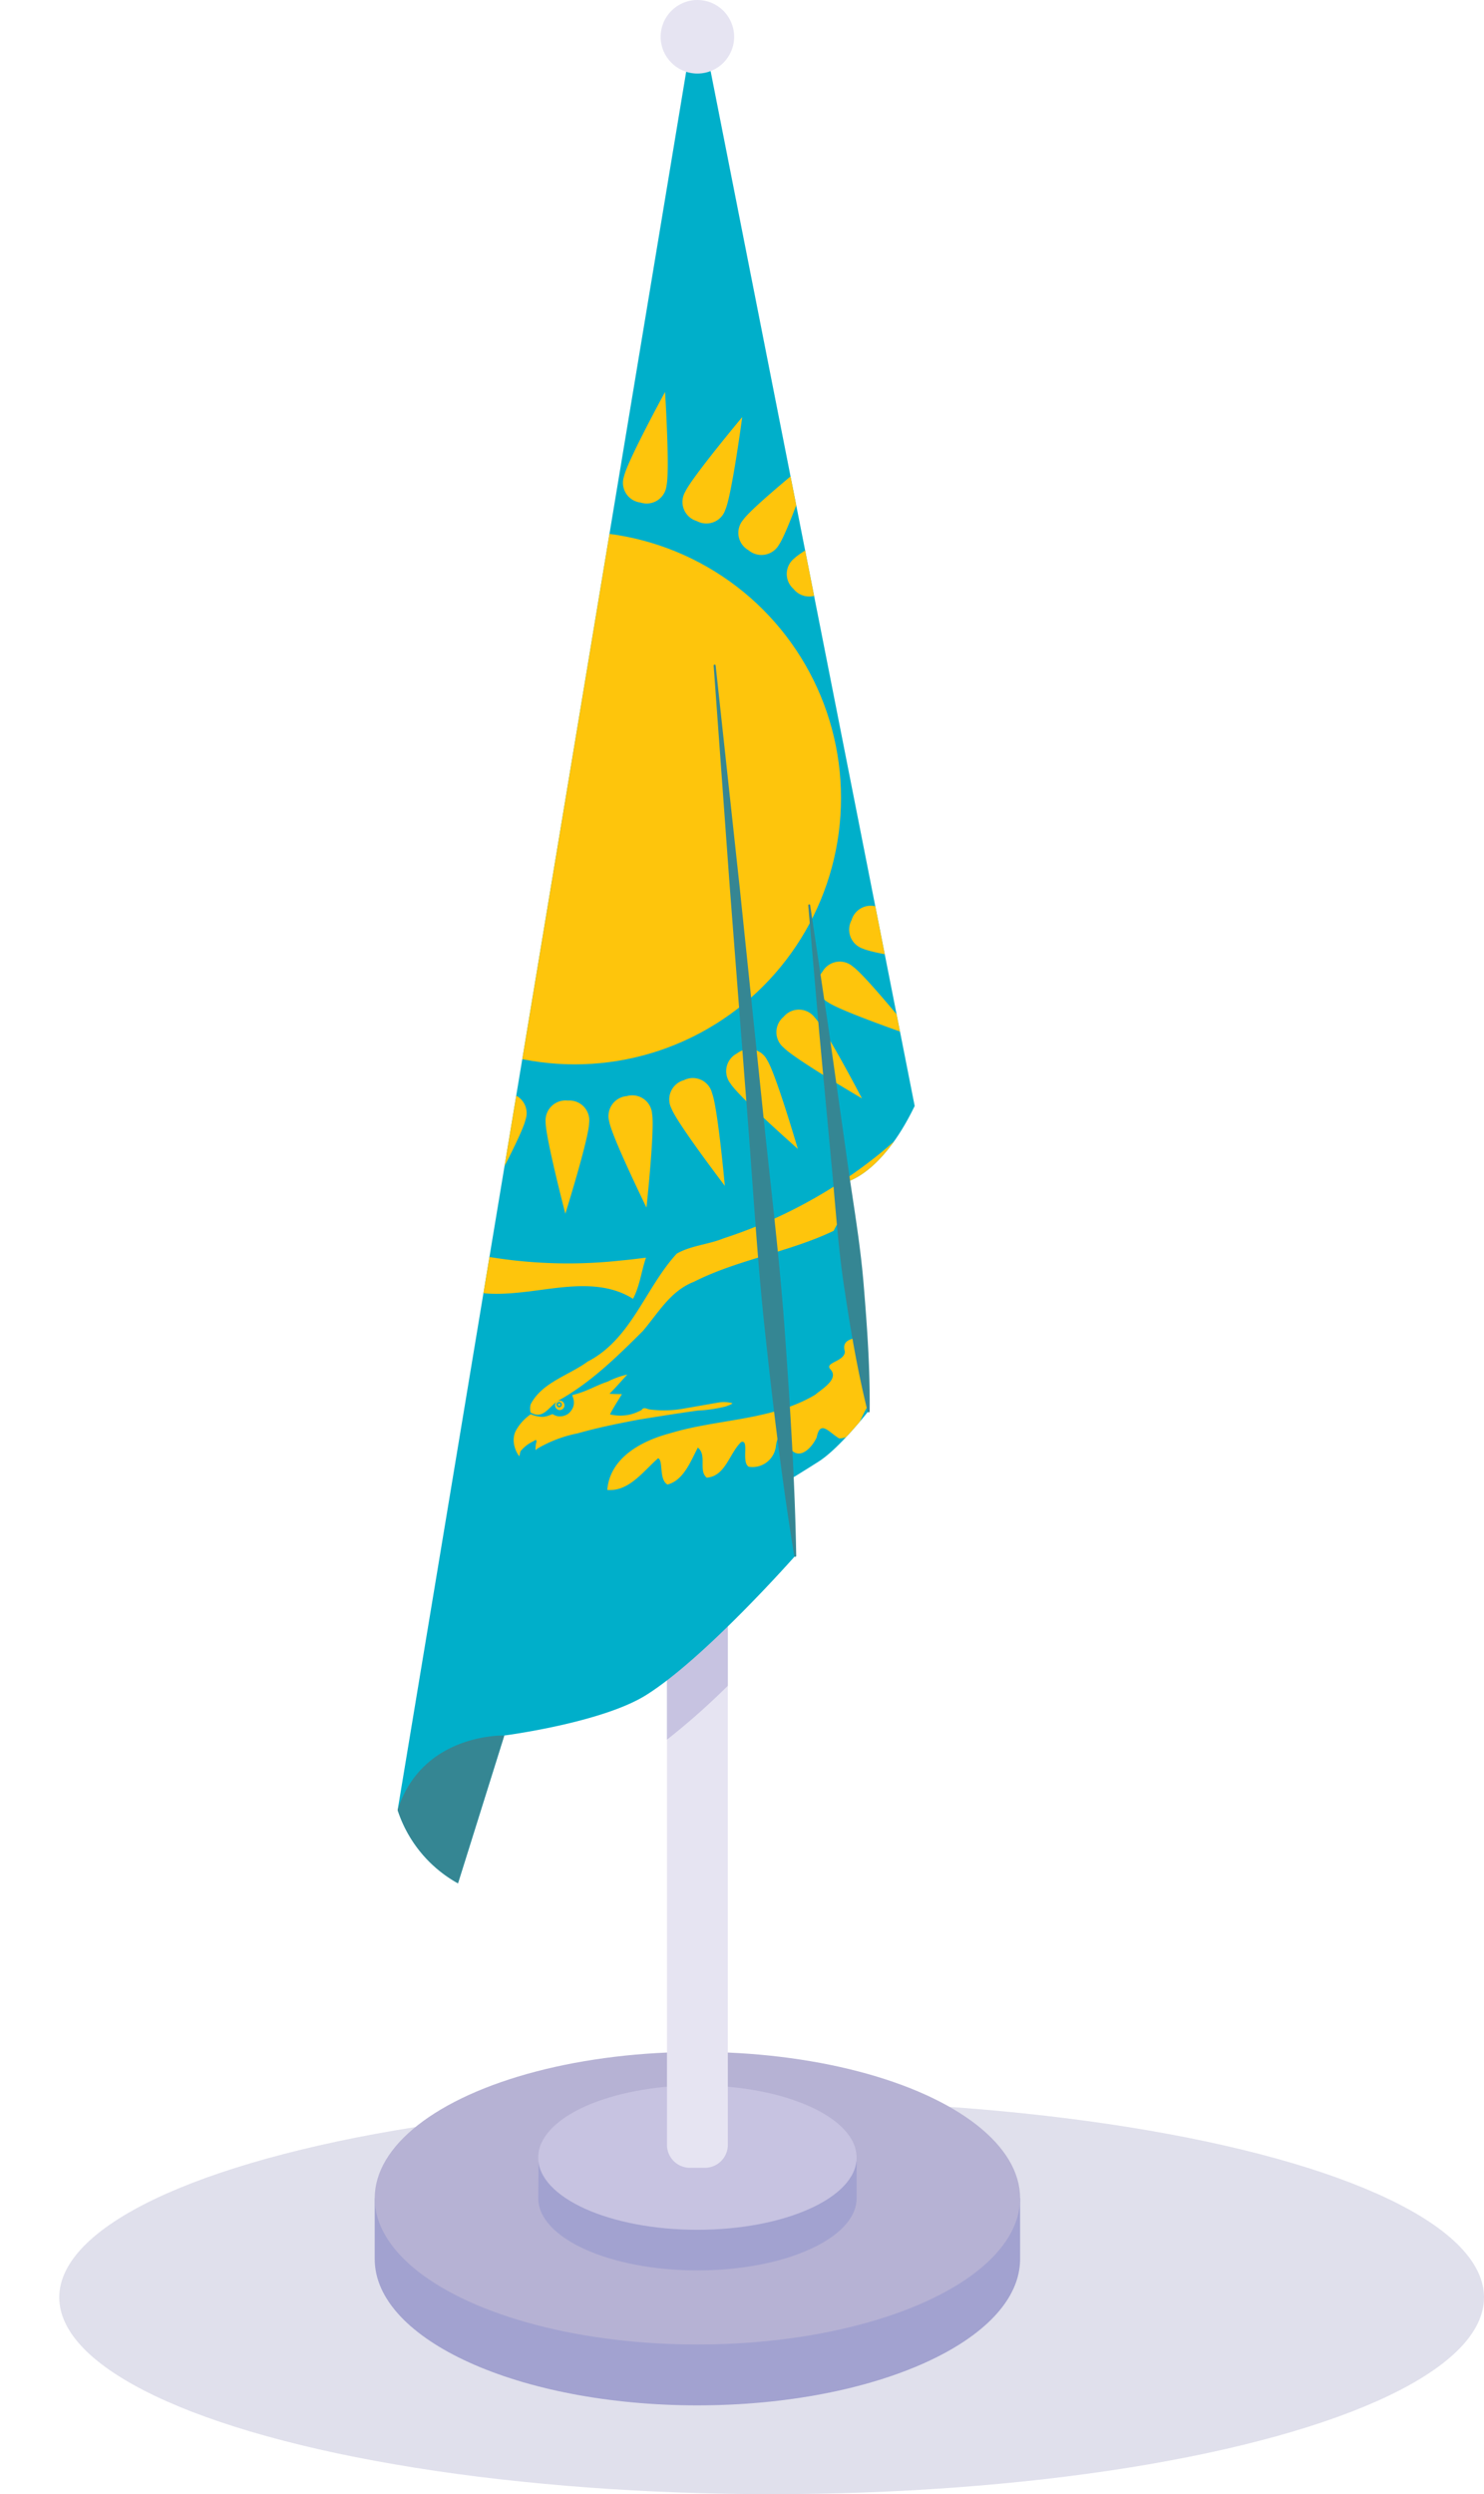
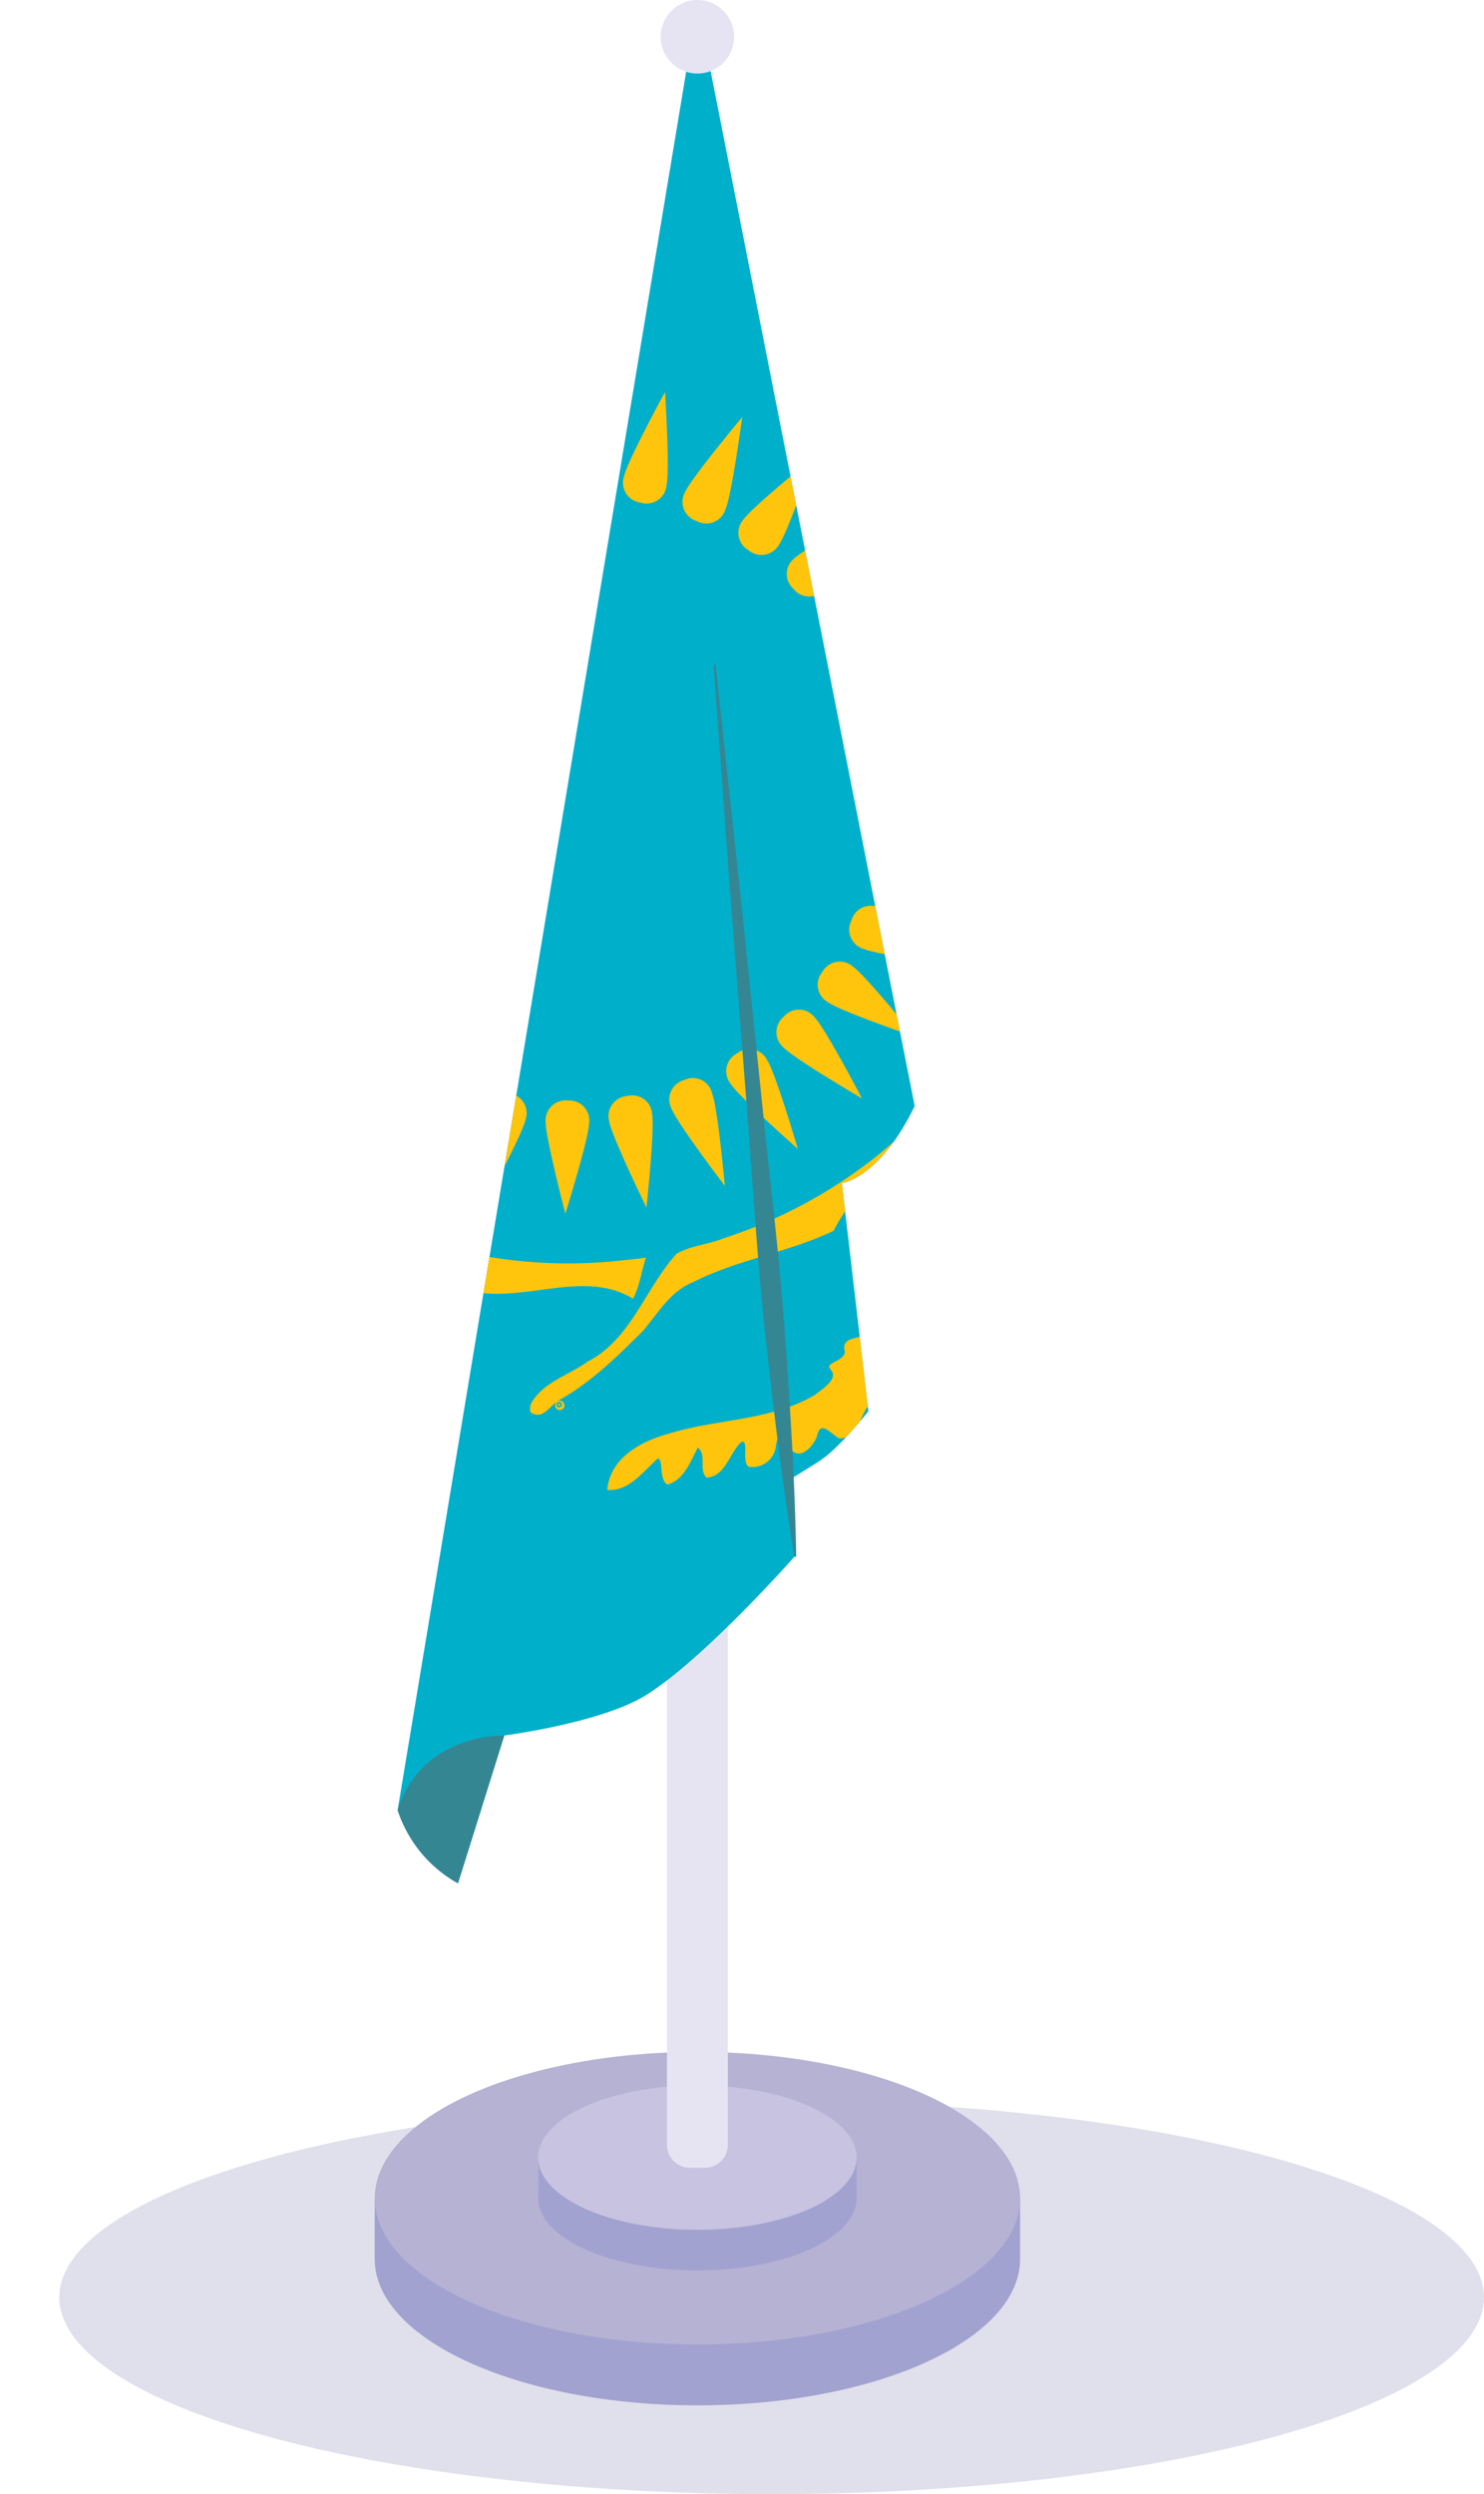
<svg xmlns="http://www.w3.org/2000/svg" viewBox="0 0 208.32 350">
  <defs>
    <style>.cls-1{fill:none;}.cls-2{fill:#e0e0ec;}.cls-3{fill:#a2a2d0;}.cls-4{fill:#b6b2d4;}.cls-5{fill:#c7c3e1;}.cls-6{fill:#e6e4f2;}.cls-7{fill:#00afca;}.cls-8{fill:#358693;}.cls-9{clip-path:url(#clip-path);}.cls-10,.cls-11{fill:#fec50c;}.cls-11{stroke:#00afca;stroke-width:0.21px;}</style>
    <clipPath id="clip-path">
      <path class="cls-1" d="M97.9.57,55.82,254a18.2,18.2,0,0,0,8.47,10.28l6.5-20.74s13.68-1.77,19.92-5.68c8.25-5.17,20.92-19.53,20.92-19.53l-.95-10.59s2-1.22,4.22-2.63c2.93-1.85,7-7.08,7-7.08l-3.72-32s5.26-.57,10.22-10.83Z" />
    </clipPath>
  </defs>
  <g id="svg">
    <ellipse class="cls-2" cx="108.32" cy="322.39" rx="100" ry="27.61" />
    <path class="cls-3" d="M52.6,317c0,11.34,20.28,20.54,45.3,20.54s45.3-9.2,45.3-20.54v-8.53H52.6Z" />
    <ellipse class="cls-4" cx="97.9" cy="308.47" rx="45.3" ry="20.53" />
    <path class="cls-3" d="M75.56,308.47c0,5.59,10,10.13,22.34,10.13s22.35-4.54,22.35-10.13v-5.16H75.6Z" />
    <ellipse class="cls-5" cx="97.9" cy="302.77" rx="22.35" ry="10.13" />
    <path class="cls-6" d="M93.63,48h8.54a0,0,0,0,1,0,0V301A3.22,3.22,0,0,1,99,304.2h-2.1A3.22,3.22,0,0,1,93.63,301V48a0,0,0,0,1,0,0Z" />
-     <path class="cls-5" d="M93.63,244.12a98.76,98.76,0,0,0,8.54-7.56V48H93.63Z" />
+     <path class="cls-5" d="M93.63,244.12V48H93.63Z" />
    <path class="cls-7" d="M97.9.57,55.82,254a18.2,18.2,0,0,0,8.47,10.28l6.5-20.74s13.68-1.77,19.92-5.68c8.25-5.17,20.92-19.53,20.92-19.53l-.95-10.59s2-1.22,4.22-2.63c2.93-1.85,7-7.08,7-7.08l-3.72-32s5.26-.57,10.22-10.83Z" />
    <path class="cls-8" d="M55.82,254a18.2,18.2,0,0,0,8.47,10.28l6.5-20.74S59.28,243.15,55.82,254Z" />
    <g class="cls-9">
-       <circle class="cls-10" cx="80.68" cy="111.98" r="37.38" />
      <g id="c">
        <g id="b">
          <path id="a" class="cls-10" d="M73.34,70.15a2.81,2.81,0,0,0,2.48-3.57C75.44,64.39,70.6,54.5,70.6,54.5s-1.18,11-.8,13.14A2.79,2.79,0,0,0,73.34,70.15Z" />
          <path class="cls-10" d="M122.52,104.64a2.8,2.8,0,0,0,3.56,2.48c2.19-.39,12.09-5.22,12.09-5.22s-11-1.19-13.15-.8A2.78,2.78,0,0,0,122.52,104.64Z" />
          <path class="cls-10" d="M88,153.81a2.82,2.82,0,0,0-2.48,3.57c.39,2.19,5.23,12.08,5.23,12.08s1.18-11,.79-13.14A2.79,2.79,0,0,0,88,153.81Z" />
          <path class="cls-10" d="M38.85,119.32a2.81,2.81,0,0,0-3.57-2.48c-2.19.39-12.08,5.22-12.08,5.22s11,1.18,13.14.8A2.79,2.79,0,0,0,38.85,119.32Z" />
        </g>
        <path class="cls-10" d="M89.91,70.52a2.8,2.8,0,0,0,3.65-2.34C94.05,66,93.36,55,93.36,55s-5.28,9.67-5.76,11.84A2.79,2.79,0,0,0,89.91,70.52Z" />
        <path class="cls-10" d="M122.14,121.21a2.8,2.8,0,0,0,2.35,3.65c2.16.48,13.16-.2,13.16-.2s-9.67-5.28-11.84-5.76A2.78,2.78,0,0,0,122.14,121.21Z" />
        <path class="cls-10" d="M71.45,153.44a2.8,2.8,0,0,0-3.65,2.34C67.32,158,68,169,68,169s5.28-9.67,5.76-11.84A2.78,2.78,0,0,0,71.45,153.44Z" />
        <path class="cls-10" d="M39.22,102.75a2.8,2.8,0,0,0-2.34-3.65c-2.17-.48-13.17.2-13.17.2s9.67,5.28,11.84,5.76A2.78,2.78,0,0,0,39.22,102.75Z" />
        <path class="cls-10" d="M105.07,77.21a2.82,2.82,0,0,0,4.28-.77c1.27-1.82,4.85-12.24,4.85-12.24s-8.58,6.91-9.86,8.73A2.8,2.8,0,0,0,105.07,77.21Z" />
        <path class="cls-10" d="M115.45,136.37a2.81,2.81,0,0,0,.77,4.27c1.82,1.28,12.24,4.86,12.24,4.86s-6.91-8.58-8.73-9.86A2.79,2.79,0,0,0,115.45,136.37Z" />
        <path class="cls-10" d="M56.29,146.75a2.8,2.8,0,0,0-4.27.77c-1.28,1.82-4.86,12.24-4.86,12.24S55.74,152.85,57,151A2.79,2.79,0,0,0,56.29,146.75Z" />
        <path class="cls-10" d="M45.91,87.59a2.8,2.8,0,0,0-.77-4.27C43.32,82,32.9,78.46,32.9,78.46s6.91,8.58,8.73,9.86A2.79,2.79,0,0,0,45.91,87.59Z" />
-         <path class="cls-10" d="M116.52,89.19a2.8,2.8,0,0,0,4.24.92c1.88-1.19,9.17-9.45,9.17-9.45s-10.57,3.11-12.45,4.3A2.79,2.79,0,0,0,116.52,89.19Z" />
        <path class="cls-10" d="M103.47,147.82a2.8,2.8,0,0,0-.92,4.24c1.19,1.88,9.45,9.17,9.45,9.17s-3.1-10.57-4.3-12.45A2.79,2.79,0,0,0,103.47,147.82Z" />
        <path class="cls-10" d="M44.84,134.77a2.81,2.81,0,0,0-4.24-.93c-1.88,1.2-9.17,9.45-9.17,9.45S42,140.19,43.88,139A2.79,2.79,0,0,0,44.84,134.77Z" />
        <path class="cls-10" d="M57.89,76.14a2.81,2.81,0,0,0,.93-4.24c-1.2-1.88-9.45-9.17-9.45-9.17s3.1,10.57,4.29,12.45A2.79,2.79,0,0,0,57.89,76.14Z" />
      </g>
      <path class="cls-10" d="M81.65,69.52a2.81,2.81,0,0,0,3.12-3c0-2.22-2.76-12.87-2.76-12.87s-3.3,10.51-3.35,12.74A2.79,2.79,0,0,0,81.65,69.52Z" />
      <path class="cls-10" d="M123.14,112.94a2.81,2.81,0,0,0,3,3.13c2.22.05,12.87-2.77,12.87-2.77S128.52,110,126.3,110A2.79,2.79,0,0,0,123.14,112.94Z" />
      <path class="cls-10" d="M79.72,154.44a2.81,2.81,0,0,0-3.13,3c0,2.23,2.77,12.88,2.77,12.88s3.29-10.52,3.34-12.74A2.79,2.79,0,0,0,79.72,154.44Z" />
      <path class="cls-10" d="M38.22,111a2.81,2.81,0,0,0-3-3.13c-2.23,0-12.88,2.77-12.88,2.77S32.85,114,35.07,114A2.79,2.79,0,0,0,38.22,111Z" />
      <path class="cls-10" d="M97.82,73.12a2.8,2.8,0,0,0,4-1.59c.9-2,2.37-13,2.37-13s-7.06,8.45-8,10.48A2.8,2.8,0,0,0,97.82,73.12Z" />
      <path class="cls-10" d="M119.54,129.12a2.81,2.81,0,0,0,1.59,4c2,.9,13,2.37,13,2.37s-8.45-7.07-10.48-8A2.8,2.8,0,0,0,119.54,129.12Z" />
      <path class="cls-10" d="M63.54,150.84a2.8,2.8,0,0,0-4,1.59c-.9,2-2.37,12.95-2.37,12.95s7.07-8.45,8-10.49A2.79,2.79,0,0,0,63.54,150.84Z" />
      <path class="cls-10" d="M41.82,94.84a2.8,2.8,0,0,0-1.59-4c-2-.9-12.95-2.37-12.95-2.37s8.45,7.06,10.49,8A2.79,2.79,0,0,0,41.82,94.84Z" />
      <path class="cls-10" d="M111.39,82.64a2.8,2.8,0,0,0,4.34.07c1.6-1.53,7.15-11,7.15-11s-9.77,5.1-11.37,6.64A2.79,2.79,0,0,0,111.39,82.64Z" />
      <path class="cls-10" d="M110,142.69A2.8,2.8,0,0,0,110,147c1.53,1.6,11,7.14,11,7.14s-5.1-9.76-6.64-11.37A2.79,2.79,0,0,0,110,142.69Z" />
      <path class="cls-10" d="M50,141.32a2.81,2.81,0,0,0-4.34-.08c-1.6,1.54-7.14,11.06-7.14,11.06s9.76-5.1,11.37-6.64A2.79,2.79,0,0,0,50,141.32Z" />
      <path class="cls-10" d="M51.34,81.27a2.8,2.8,0,0,0,.08-4.34c-1.54-1.6-11.06-7.14-11.06-7.14s5.1,9.76,6.64,11.37A2.79,2.79,0,0,0,51.34,81.27Z" />
      <path class="cls-10" d="M120.28,96.62a2.8,2.8,0,0,0,4,1.73c2.07-.8,10.83-7.48,10.83-7.48s-11,1-13,1.79A2.79,2.79,0,0,0,120.28,96.62Z" />
      <path class="cls-10" d="M96,151.58a2.8,2.8,0,0,0-1.73,4c.8,2.07,7.48,10.83,7.48,10.83s-1-11-1.79-13A2.78,2.78,0,0,0,96,151.58Z" />
      <path class="cls-10" d="M41.08,127.34a2.81,2.81,0,0,0-4-1.74c-2.07.81-10.83,7.48-10.83,7.48s11-1,13-1.78A2.78,2.78,0,0,0,41.08,127.34Z" />
      <path class="cls-10" d="M65.32,72.38a2.81,2.81,0,0,0,1.74-4c-.81-2.07-7.48-10.83-7.48-10.83s1,11,1.78,13A2.79,2.79,0,0,0,65.32,72.38Z" />
-       <path class="cls-10" d="M88.1,192.88a11.45,11.45,0,0,0-2.79,1c-1.26.4-2.41,1.06-3.65,1.49l-.5.17-.84.24a3.24,3.24,0,0,1,.21.69,2.1,2.1,0,0,1,0,.7,1.7,1.7,0,0,1-.26.64,2.12,2.12,0,0,1-.52.59,2.07,2.07,0,0,1-1.43.34,2.24,2.24,0,0,1-.76-.3c-.25.1-.5.2-.74.27a3.18,3.18,0,0,1-.72.12,5.45,5.45,0,0,1-.81-.12,4.17,4.17,0,0,1-.78-.25,6.62,6.62,0,0,0-2.18,2.47,3.12,3.12,0,0,0-.2,1.54,4.06,4.06,0,0,0,.72,1.84c.14.16.08-.66.37-.83a4.93,4.93,0,0,1,1.66-1.23c.51-.38.49-.06.34.41,0,.24-.18,1.16.17.65a18,18,0,0,1,5.7-2.17c2.84-.81,5.74-1.39,8.65-1.94,2.74-.44,5.48-.88,8.23-1.26a19.83,19.83,0,0,0,3.93-.58c.29-.13.77-.24.92-.45a4.77,4.77,0,0,0-2-.09l-5.21.91a15.88,15.88,0,0,1-4.46.05c-.39-.08-.79-.37-1.07.07a6.8,6.8,0,0,1-1.56.63,6.27,6.27,0,0,1-2.89,0c.49-1,1.12-1.9,1.67-2.85-.58,0-1.15,0-1.74-.05.88-.86,1.66-1.79,2.5-2.69Z" />
      <path class="cls-10" d="M132.37,194.85c-1.77,1.54-3.66-.3-5.42-.64-1.08.85-.81,3-1.74,4.23-1,1.74-3,.09-3.15-1.41-1.35,1.61-1.62,4.77-4.25,4.82-1.39-.78-2.65-2.7-3.16-.17-.55,1.29-2.28,3.28-3.62,1.72-.6-1.48-1.69-3.16-2.1-.57a3.31,3.31,0,0,1-3.81,3c-1.12-.63.13-3.89-1.08-3.47-1.65,1.56-2.19,4.8-4.83,5-1.21-1,.08-3.16-1.25-4.22-1,1.9-2,4.61-4.26,5.18-1.24-.69-.55-3.43-1.32-3.68-2.07,1.8-4.08,4.7-7.13,4.44.37-4.55,4.85-6.9,8.78-7.94,6.72-2.05,14.21-1.76,20.38-5.4,1-.84,3.38-2.21,2.19-3.56-1-1,2-1.09,2-2.53-.49-1.73,1.08-1.75,2.54-2.17,6.62-1.46,13.45-1.21,20.14-2.14,1.08,3.16-2.12,6.06-5.19,5.57-1.34.46-4-2.57-3.17-.17-.05,1.35.44,3-.59,4.1m-57.91,3.33c1.79,1.14,2.58-.73,3.92-1.6,4.55-2.51,8.26-6.16,11.91-9.8,2.16-2.53,3.87-5.62,7.14-6.89,6.26-3.16,13.33-4.15,19.64-7.16,3.84-7.8,12-11.77,18.47-17,1.53-.79,1.92-2.22,2.18-3.78a33.63,33.63,0,0,1,9-12.7,10.33,10.33,0,0,1,6.73-2.5,11.8,11.8,0,0,1-2.47,7.92c1.59-.31,2.79-1.56,4.42-1.79,1.06,2.8-1.8,4.86-3.15,7,1,0,4.56-.31,2.79,1-2.17,2.14-4.77,3.81-6.7,6.2,2.17,0,2.48.41.48,1.54-1,1-3.19,1.65-3.14,3.21,1.76.7-.39,2.07-1.22,2.55-1.64.69-3.3,1.75-.81,2.65-.63,1.45-2.42,2.05-3.95,2.18.72,1.39,1.67,2.92-.13,3.9A29.94,29.94,0,0,1,126,181.71a32,32,0,0,0,18.6-7.77c.6-1,4.4-2.69,2-3.05-1.12-.25-3.44-.35-3.74-1.12,2.77-2.46,6.81-2.46,10-4.19-.1-1.09-2.68-.33-3.7-.41-2.37.22-2.34-.4-.12-1,2.71-1.25,5.92-2,8-4.25-2.11-.56-4.43.67-6.64.3,3.26-2.17,7.4-3.06,10.16-5.93,1.16-1.86-2-.78-3-.58-1.9.69-3-.09-.89-1.29,3.31-3.47,7.79-6.13,9.75-10.65.47-1,.84-3.91-1-2.57-2.49,1.35-4.3,4.73-7.48,4.34,5.14-5.65,9.88-11.89,12.82-19-.11-1.88-3-1.57-3.53,0-3.18,4.35-5.87,9.3-10.36,12.47a77.82,77.82,0,0,0,9.23-17.52c.44-1.78,2-4.11.66-5.75-2-1.11-3.86.55-4.45,2.39-2.29,4.4-3.75,9.32-7,13.15,2.22-7,4.49-14.37,3.29-21.74-.28-1.52-1-3.69-3-3-1.58.58-.77,3-1.22,4.3-.6,5.29-.34,10.86-2.61,15.79,0-4.2.42-8.67-1.22-12.63-.76-1.77-3.59-.46-2.89,1.3-.4,18.64-9.72,36.52-23.94,48.41a68.72,68.72,0,0,1-22.16,12.07c-2.13.87-4.57,1-6.56,2.14-4.43,4.83-6.38,12-12.51,15.15-2.66,1.95-6.4,2.91-8,6a2.44,2.44,0,0,0,0,1.17" />
      <path class="cls-10" d="M90.68,176.49c-.65,1.9-.87,4-1.82,5.77-4.3-2.72-9.65-1.66-14.39-1.06-3.92.47-8.2.85-11.68-1.39-3.61-2-6.78-4.94-10.68-6.42-3.37-.31-6.81-.83-9.78-2.59-6.33-3.53-10.67-9.67-16.89-13.37a31.22,31.22,0,0,0-3.87-2.07c-1.05.46-.14,2.74-1.69,1.77-.82-.39-2.66-.12-2.7.64,2,1.88,4.13,4.08,4.85,6.83-1.11.31-3.18.31-3.66.82A23.19,23.19,0,0,0,25,170.26c-1,.35-3.1.62-3.42,1.11,2.47,1.39,5.11,2.78,8,2.74.71.66-.46,2.39.86,2.83.75.16,3.13.24,1.68,1.31a1.31,1.31,0,0,0,1.13,2.27c1,.3,3,.06,3.24.81-.64.93-2.9,2.29-.71,2.67a14.49,14.49,0,0,0,6.65.73c-.94,1.12-2.21,1.89-3.19,3,5.59,2.09,11.56,3.06,17.45,4a52.68,52.68,0,0,0,7.08.68,56.15,56.15,0,0,1-20.07-1.7c-3.39-.83-6.8-1.6-10.23-2.23,1.29-1,2.89-1.45,4.25-2.34-3.16-.08-6.52.31-9.49-.9.28-.8,1.83-1.11,2.63-1.63,1.55-.67,2.47-1.32.16-1.06-2.41-.22-5,.52-7.26-.51,0-.86,2.15-.94,2.95-1.45a6.51,6.51,0,0,0,3-1.63c-3.81-.85-8.28,1-11.62-1.64-.85-1.08,2-.58,2.67-.91,1.91-.34,4.07-.09,5.75-1.18-5.58-1.37-11.5-2.52-16.19-6-.56-.6-2.2-2.22-1.18-2.64,3.15-.13,6,2.84,9.16,1.74.34-.67-2.18-1.22-2.92-2C9.86,163,4.42,159.35.11,154.55c-.54-1.76,2.24-2.53,3.23-1.27,4.28,2.89,8.32,6.43,13.31,8,1.76.5-1.09-.77-1.54-1.33a82.71,82.71,0,0,1-14-13.89c-.71-.95-1.92-2.68-.43-3.51,1.44-1.06,3.19-.26,4.23.95,3.79,3.37,6.89,7.63,11.33,10.21-4.42-5.82-9.11-11.93-10.49-19.27-.17-1.43-.46-3.61,1.49-3.89,1.58-.53,1.68,1.59,2.39,2.49,2.55,5.12,4.27,10.85,8.32,15.06-1.42-3.89-3.18-7.83-3.2-12a1.6,1.6,0,0,1,2.48-1.4c1.14,1.81,1.72,4.18,2.81,6.14A66,66,0,0,0,51.61,171.2a68,68,0,0,0,35.77,5.66c1.1-.09,2.2-.25,3.3-.37" />
      <circle class="cls-10" cx="78.58" cy="197.21" r="0.66" />
      <circle class="cls-11" cx="78.5" cy="197.11" r="0.27" />
    </g>
-     <path class="cls-8" d="M121.8,198.09c-1.45-5.83-2.44-11.71-3.32-17.61s-1.24-11.86-1.82-17.79L115,144.88l-1.54-17.82a.14.14,0,0,1,.12-.15.13.13,0,0,1,.15.12l2.64,17.69,2.5,17.71c.81,5.9,1.87,11.78,2.36,17.73s.92,11.89.85,17.9a.14.14,0,0,1-.14.14A.14.14,0,0,1,121.8,198.09Z" />
    <path class="cls-8" d="M111.5,218.38c-1.7-10.35-2.94-20.73-4.07-31.13s-1.73-20.84-2.55-31.27l-2.42-31.28-2.28-31.29a.14.14,0,0,1,.13-.15.14.14,0,0,1,.15.12l3.38,31.19,3.24,31.21c1.06,10.4,2.36,20.79,3.1,31.22s1.41,20.87,1.59,31.36a.14.14,0,0,1-.27,0Z" />
    <circle class="cls-6" cx="97.9" cy="5.16" r="5.16" />
  </g>
</svg>